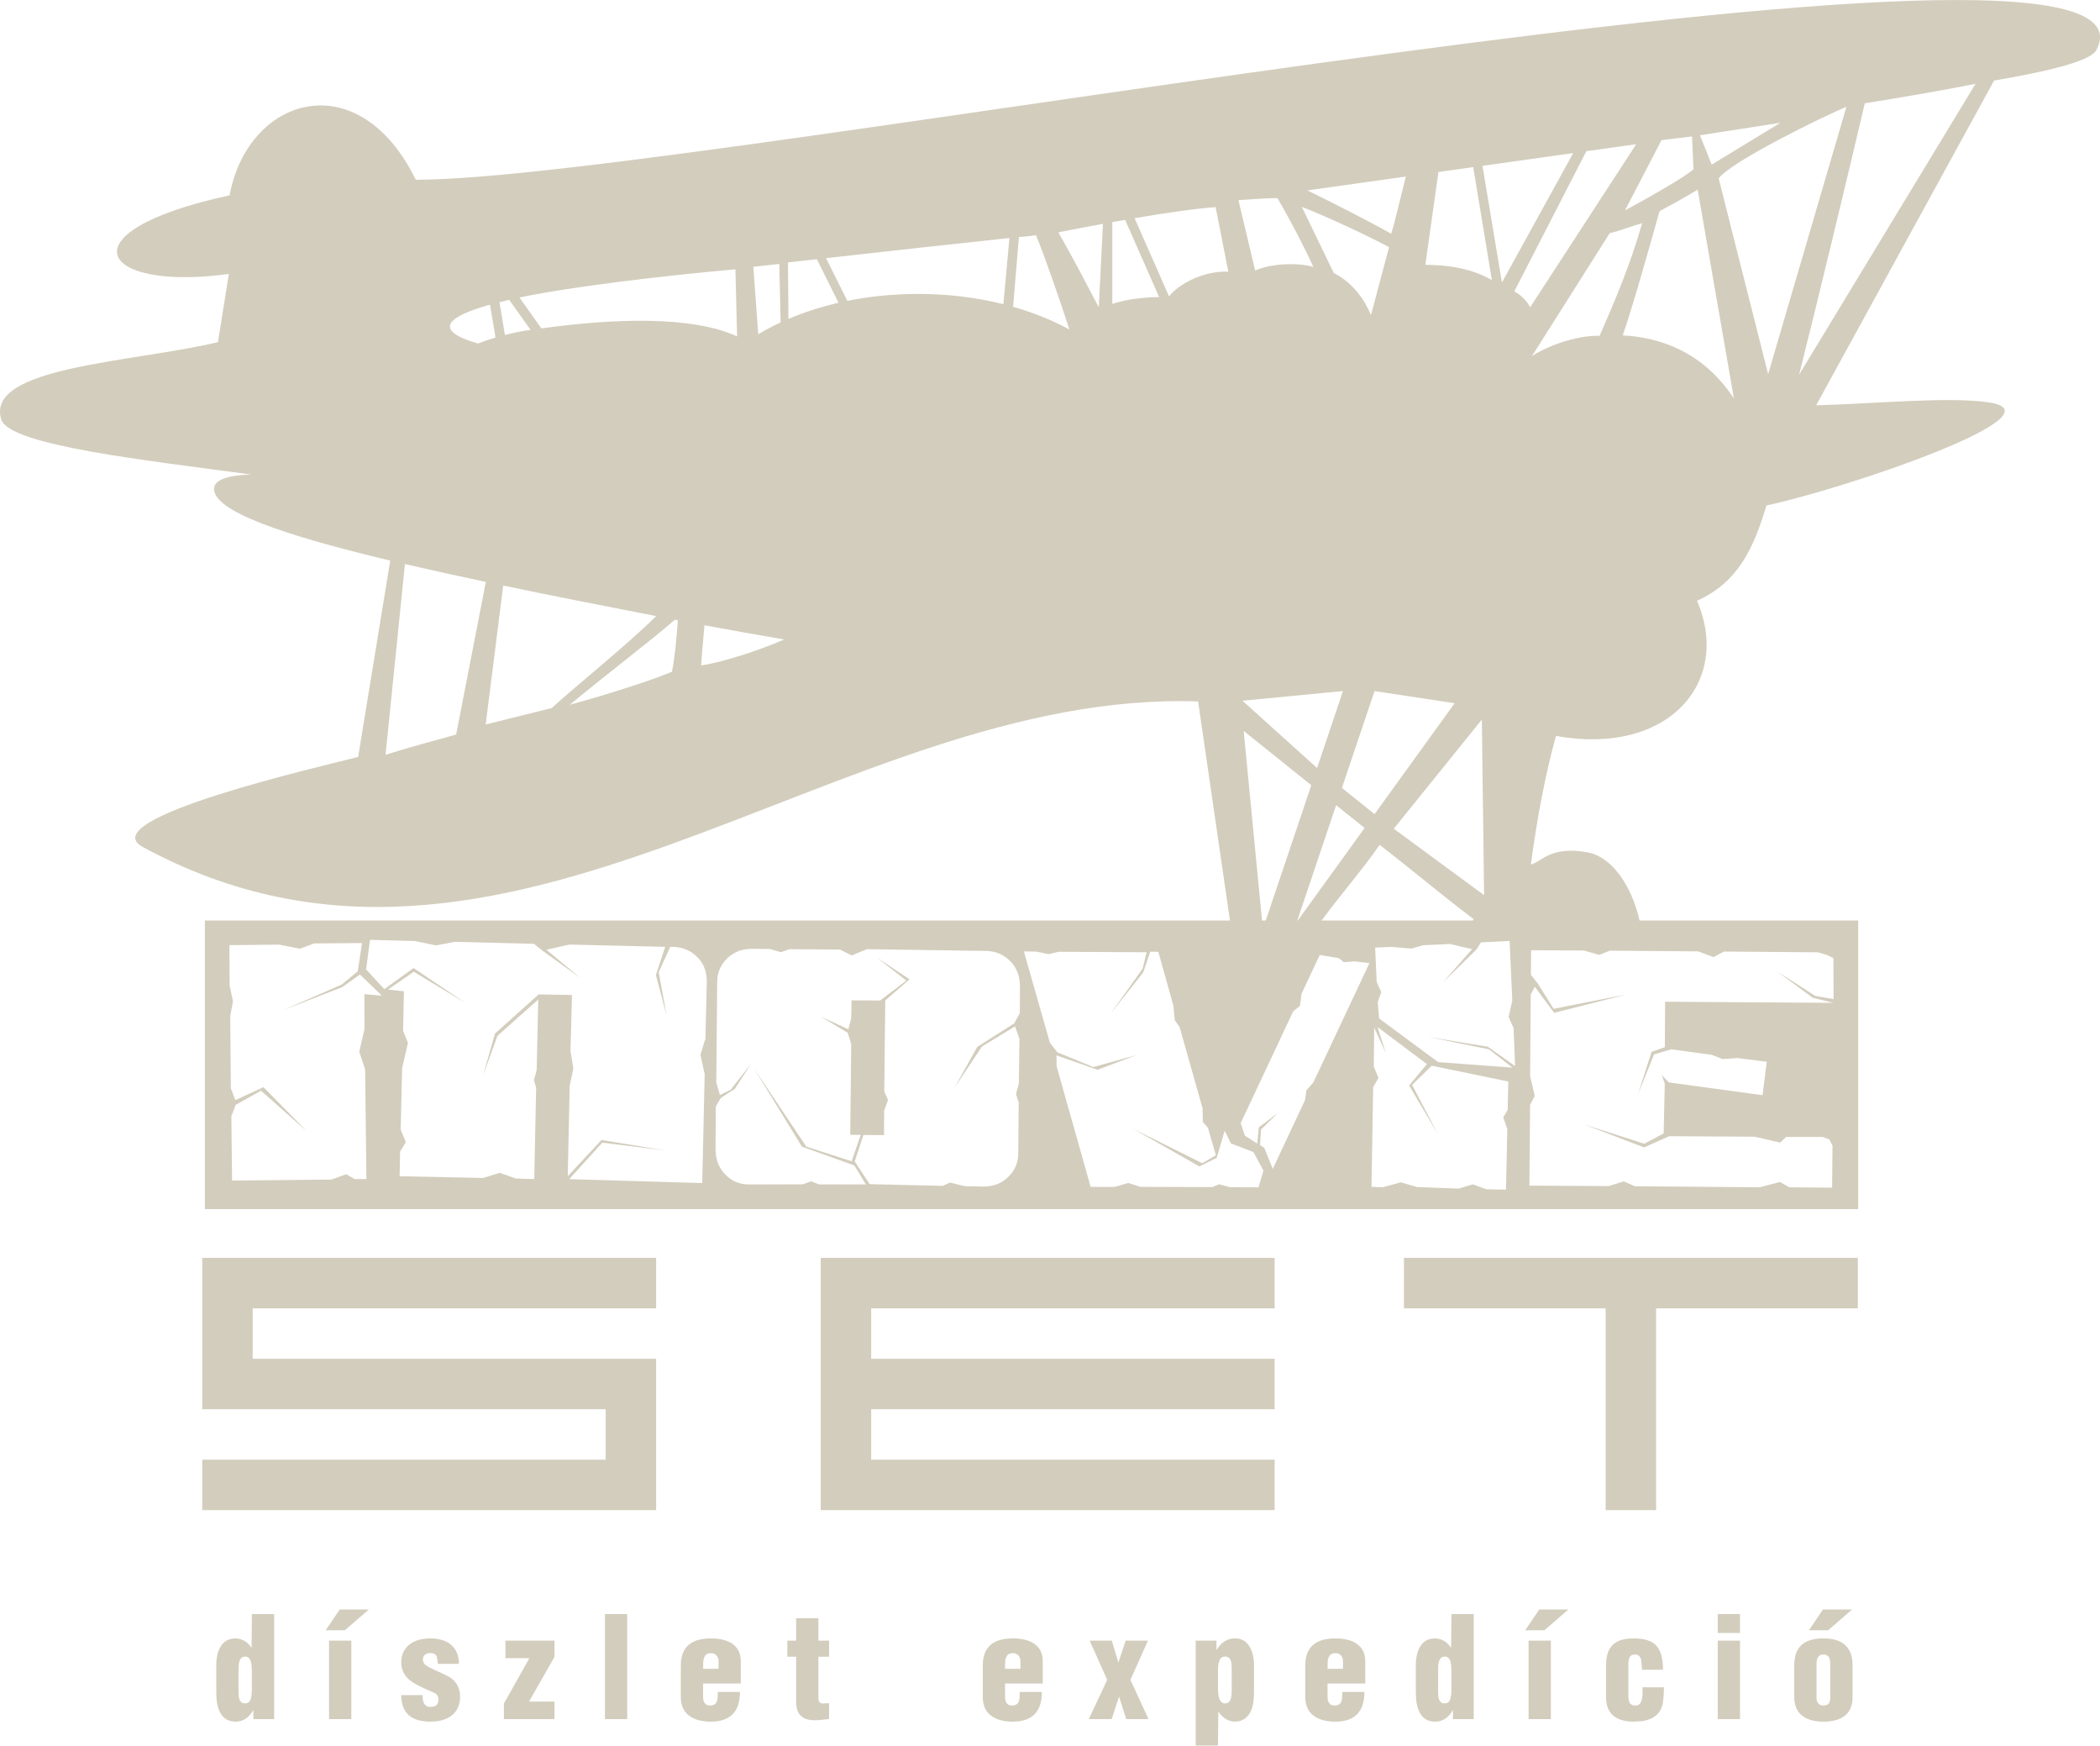
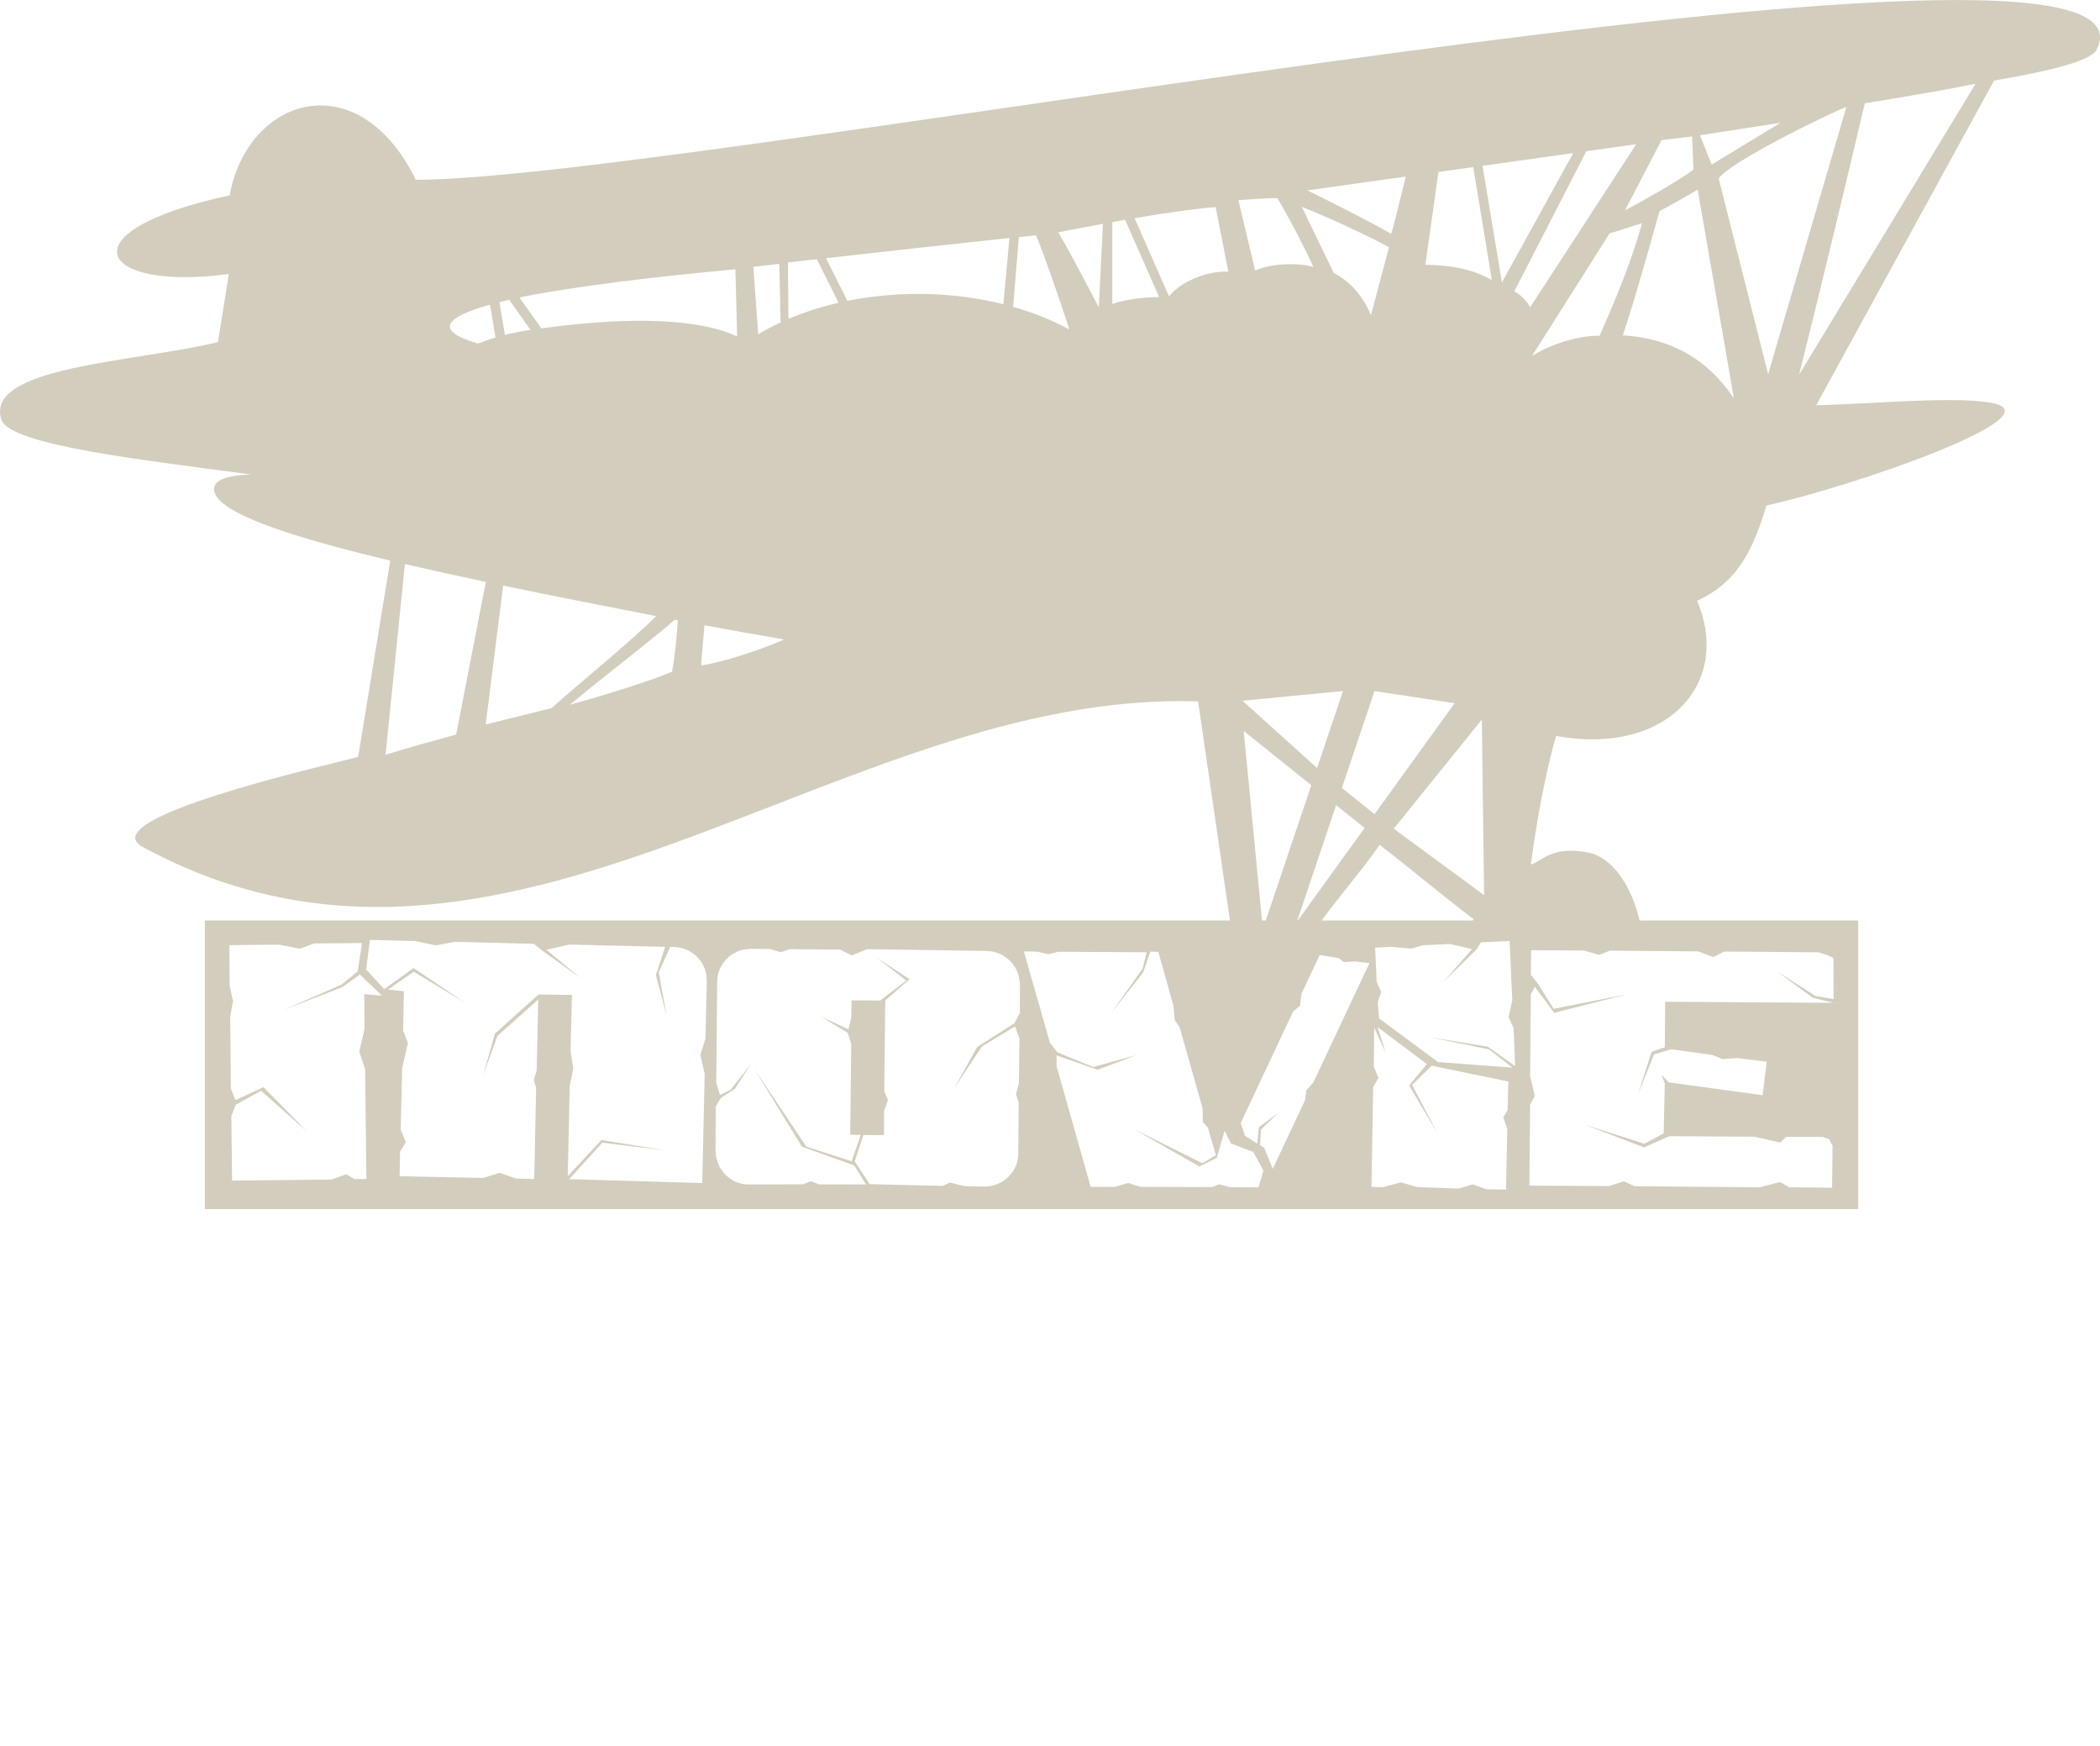
<svg xmlns="http://www.w3.org/2000/svg" id="Layer_1" data-name="Layer 1" width="72.202" height="60" viewBox="0 0 72.202 60">
  <defs>
    <style>
      .cls-1 {
        fill: #d3cdbd;
        fill-rule: evenodd;
        stroke-width: 0px;
      }
    </style>
  </defs>
-   <path class="cls-1" d="M48.271,43.237h15.605v1.734h-6.936v6.936h-1.734v-6.936h-6.936M28.219,43.237h15.605v1.734h-13.871v1.734h13.871v1.734h-13.871v1.734h13.871v1.734h-15.605v-8.669ZM6.954,43.237h15.605v1.734h-13.871v1.734h13.871v5.202H6.954v-1.734h13.871v-1.734H6.954v-5.202Z" />
-   <path class="cls-1" d="M62.677,55.323h1.002l-.824.713h-.66M62.456,57.182v1.204c.016.157.095.236.236.236.077,0,.134-.018.171-.055.037-.037.059-.097.065-.181v-1.204c0-.096-.018-.173-.053-.229-.035-.056-.096-.084-.183-.084-.084,0-.144.029-.181.087-.037.058-.055.133-.055.226ZM61.69,58.338v-1.098c0-.331.093-.572.279-.722.164-.135.405-.202.723-.202.668,0,1.002.308,1.002.925v1.098c0,.289-.093.504-.279.645-.17.129-.411.193-.722.193-.299,0-.535-.063-.708-.188-.196-.141-.294-.358-.294-.65ZM59.825,56.128h-.766v-.65h.766v.65ZM59.825,59.09h-.766v-2.697h.766v2.697ZM57.181,57.394h-.723l-.005-.048c-.01-.103-.019-.205-.029-.308-.035-.113-.104-.169-.207-.169-.09,0-.151.029-.183.087-.032.058-.048.138-.048.241v1.113c0,.096.018.173.053.229.035.056.1.084.193.084.093,0,.159-.048.197-.144.029-.074.043-.173.043-.299v-.183h.737c0,.093-.005.205-.014.337-.01.132-.026.233-.048.303-.048.161-.14.286-.275.376-.122.08-.271.13-.448.149-.032,0-.079.003-.14.007-.061.005-.1.007-.116.007-.292,0-.518-.063-.679-.188-.18-.141-.27-.358-.27-.65v-1.098c0-.334.083-.575.25-.722.151-.135.384-.202.698-.202.373,0,.634.084.785.253.151.169.226.444.226.826ZM52.922,55.323h1.002l-.824.713h-.66l.482-.713ZM53.322,59.09h-.766v-2.697h.766v2.697ZM50.668,59.09h-.713v-.313c-.154.267-.356.4-.607.4-.254,0-.435-.109-.544-.328-.084-.164-.125-.389-.125-.674v-.934c0-.254.045-.461.135-.621.112-.202.286-.303.52-.303.106,0,.206.026.301.077.095.051.181.133.258.246l.01-1.161h.766v3.612ZM49.445,57.418v.698c0,.132.008.223.024.275.032.106.098.159.197.159.093,0,.156-.041.188-.123.032-.082.048-.197.048-.344v-.636c0-.196-.019-.329-.058-.4-.039-.071-.093-.106-.164-.106-.106,0-.175.058-.207.173-.019.067-.029.169-.029.303ZM46.94,57.866h-1.296v.472c0,.084.019.152.058.205.038.053.098.08.178.08.125,0,.206-.05.241-.149.019-.054.029-.161.029-.318h.761c0,.681-.334,1.021-1.002,1.021-.302,0-.543-.063-.723-.188-.205-.144-.308-.361-.308-.65v-1.098c0-.328.098-.568.294-.722.17-.135.416-.202.737-.202.302,0,.541.056.718.169.209.135.313.339.313.612v.771ZM45.644,57.361h.53v-.265c0-.067-.018-.125-.053-.173-.048-.068-.117-.101-.207-.101-.1,0-.169.033-.209.099-.04.066-.06.153-.06.263v.178ZM41.111,56.392h.713v.328c.161-.27.372-.405.636-.405.231,0,.403.101.515.303.093.167.14.374.14.621v.934c0,.283-.042.507-.125.674-.109.218-.291.328-.544.328-.087,0-.173-.023-.26-.067-.116-.061-.215-.152-.299-.275l-.01,1.166h-.766v-3.608ZM42.349,58.083v-.698c0-.132-.008-.225-.024-.28-.032-.109-.098-.164-.198-.164-.096,0-.162.042-.197.125-.035.084-.053.201-.053.352v.636c0,.145.015.255.043.332.042.109.106.164.193.164.106,0,.175-.056.207-.169.019-.064.029-.164.029-.299ZM38.703,56.392h.766l-.602,1.349.621,1.349h-.766l-.246-.775-.255.775h-.785l.631-1.349-.602-1.349h.761l.226.756.251-.756ZM35.851,57.866h-1.296v.472c0,.084.019.152.058.205.038.053.098.08.178.08.125,0,.206-.05.241-.149.019-.054.029-.161.029-.318h.761c0,.681-.334,1.021-1.002,1.021-.302,0-.543-.063-.722-.188-.205-.144-.308-.361-.308-.65v-1.098c0-.328.098-.568.294-.722.17-.135.416-.202.737-.202.302,0,.541.056.718.169.209.135.313.339.313.612v.771ZM34.555,57.361h.53v-.265c0-.067-.018-.125-.053-.173-.048-.068-.117-.101-.207-.101-.1,0-.169.033-.209.099-.04.066-.06.153-.06.263v.178ZM27.373,56.946h-.303v-.554h.303v-.77h.766v.77h.366v.554h-.366v1.421c0,.071.014.12.041.147.027.027.07.041.128.041.035-.006.075-.009.12-.009h.077v.539c-.071.009-.152.019-.246.029-.093.01-.175.015-.246.015-.427,0-.641-.207-.641-.621v-1.56ZM25.47,57.866h-1.296v.472c0,.084.019.152.058.205.038.053.098.08.178.08.125,0,.206-.05.241-.149.019-.054.029-.161.029-.318h.761c0,.681-.334,1.021-1.002,1.021-.302,0-.543-.063-.723-.188-.205-.144-.308-.361-.308-.65v-1.098c0-.328.098-.568.294-.722.17-.135.416-.202.737-.202.302,0,.541.056.718.169.209.135.313.339.313.612v.771ZM24.175,57.361h.53v-.265c0-.067-.018-.125-.053-.173-.048-.068-.117-.101-.207-.101-.1,0-.169.033-.209.099-.04.066-.06.153-.06.263v.178ZM21.564,59.09h-.766v-3.612h.766v3.612ZM17.378,56.995v-.602h1.686v.559l-.876,1.536h.876v.602h-1.739v-.535l.876-1.56h-.824ZM15.778,57.192h-.723c-.016-.148-.029-.233-.038-.255-.033-.077-.105-.116-.218-.116-.078,0-.14.018-.187.055-.047.037-.071.094-.071.171,0,.077.035.143.107.198.032.022.076.048.131.077.417.19.653.303.709.342.22.157.33.376.33.655,0,.286-.1.504-.299.655-.18.135-.421.202-.722.202-.318,0-.56-.069-.727-.207-.183-.154-.275-.389-.275-.703h.732c0,.119.016.21.048.275.045.087.12.13.226.13.183,0,.275-.085.275-.255,0-.087-.034-.156-.102-.207-.035-.019-.163-.077-.384-.173-.291-.129-.491-.255-.601-.381-.129-.148-.194-.316-.194-.506,0-.276.1-.488.3-.636.177-.132.411-.197.702-.197.297,0,.53.071.702.212.187.154.281.376.281.665ZM11.679,55.323h1.002l-.824.713h-.66l.482-.713ZM12.079,59.09h-.766v-2.697h.766v2.697ZM9.425,59.09h-.713v-.313c-.154.267-.356.4-.607.4-.254,0-.435-.109-.544-.328-.084-.164-.125-.389-.125-.674v-.934c0-.254.045-.461.135-.621.112-.202.286-.303.52-.303.106,0,.206.026.301.077.095.051.181.133.258.246l.01-1.161h.766v3.612ZM8.201,57.418v.698c0,.132.008.223.024.275.032.106.098.159.197.159.093,0,.156-.041.188-.123.032-.082.048-.197.048-.344v-.636c0-.196-.019-.329-.058-.4-.039-.071-.093-.106-.164-.106-.106,0-.175.058-.207.173-.019.067-.029.169-.029.303Z" />
  <path class="cls-1" d="M13.132,34.225l-.606-.054.007,1.193-.181.788.201.601.045,3.773-.405.003-.289-.167-.509.183-3.415.034-.026-2.211.149-.392.872-.485,1.584,1.404-1.5-1.525-.968.444-.154-.407-.021-2.489.095-.504-.116-.537-.008-1.39,1.713-.017.716.14.486-.182,1.644-.013-.146.971-.55.456-2.017.879,2.034-.791.609-.433M35.068,33.852l.001.011-.006.963-.193.351-1.27.807-.783,1.406.944-1.419,1.14-.692.149.429-.019,1.532-.099.367.093.294-.015,1.74c.001.301-.103.561-.31.778-.207.217-.461.337-.76.361l-.092.007-.685-.016-.497-.123-.258.113-2.509-.059-.513-.783.3-.905.708.003.004-.835.133-.37-.128-.303.034-3.122.836-.726-1.125-.747,1.013.79-.897.685-.986-.004-.011.604-.097.39-.95-.436.924.554.123.385-.034,3.122.36.006-.312.906-1.558-.504-1.799-2.688,1.648,2.688,1.802.647.399.653-1.612-.002-.275-.106-.282.103-1.855.006c-.302 0-.561-.103-.778-.31-.217-.207-.338-.461-.361-.76l-.008-.104.009-1.508.174-.292.485-.316.548-.854-.696.889-.369.179-.126-.431.032-3.446c-.001-.301.101-.56.304-.778.203-.217.455-.337.754-.361l.104-.008.65.007.38.109.293-.104,1.74.014.399.201.528-.215,4.109.061c.302.007.561.113.778.316.217.203.337.455.361.754l.007.092ZM43.44,40.233l-.17.579-.973-.004-.378-.102-.237.097-2.468-.008-.426-.133-.466.136-.823-.003-1.172-4.15-.002-.37,1.412.496,1.344-.507-1.49.413-1.239-.507-.254-.33-.895-3.137.429.006.423.087.342-.081,3.025.016-.136.565-1.101,1.546,1.121-1.419.242-.711.278.004.519,1.854.045.495.166.232.791,2.797.009.474.176.197.272.943-.468.275-2.374-1.184,2.277,1.295.594-.295.273-.934.215.437.773.295.344.637ZM47.084,33.105l-1.929,4.102-.239.271-.047.337-1.109,2.361-.292-.722-.145-.095.033-.535.587-.572-.662.496-.055.56-.424-.273-.145-.43,1.804-3.84.233-.19.055-.419.625-1.33.656.106.172.139.381-.026.502.059ZM51.859,37.173l-.022.976-.152.256.139.406-.045,2.08-.674-.013-.467-.169-.486.146-1.431-.053-.559-.162-.612.168-.396-.013.058-3.427.182-.317-.161-.392.015-1.335.399.871-.284-.892,1.697,1.272-.611.736.974,1.646-.872-1.666.675-.66,2.633.543ZM51.903,32.343l.092,2.046-.126.567.171.38.052,1.306-.938-.663-2.047-.337,2.089.427.807.628-2.557-.19-2.029-1.499-.048-.564.121-.347-.157-.346-.053-1.179.566-.025.678.059.408-.116.924-.043.757.179-1.006,1.141,1.157-1.13.153-.245.982-.048ZM63.036,32.931l.006,1.411-.63-.11-1.311-.843,1.222.905.714.176-5.787-.038-.01,1.563-.456.16-.466,1.456.551-1.367.594-.177,1.397.191.365.145.519-.035,1.001.128-.145,1.148-3.225-.44-.243-.255.106.296-.038,1.714-.666.354-2.055-.659,2.049.786.862-.386,2.94.017.877.203.2-.194,1.261 0.0.224.082.114.215-.015,1.447-1.47-.014-.321-.182-.698.182-4.295-.036-.378-.168-.513.162-2.732-.015.024-2.778.159-.308-.158-.675.022-2.813.139-.261.665.895,2.505-.635-2.523.497-.549-.878-.233-.29.008-.845,1.817.01.527.149.364-.144,3.033.024.53.196.362-.19,3.241.026.293.091.225.105ZM24.3,33.717l.001.012-.047,1.972-.173.555.147.662-.084,3.747-4.572-.135,1.136-1.254,2.172.266-2.201-.357-1.159,1.244.067-3.108.125-.587-.097-.608.05-1.926-1.148-.019-1.5,1.347-.406,1.428.492-1.352,1.402-1.248-.053,2.424-.094.342.075.273-.065,3.132-.627-.018-.557-.196-.579.176-2.865-.059.015-.847.199-.326-.178-.429.05-2.111.199-.87-.166-.418.029-1.357-.548-.058.887-.613,1.784,1.079-1.792-1.206-1.008.725-.623-.678.132-1.016,1.543.04.728.15.652-.123,2.715.069.293.236,1.299.936-1.163-.968.788-.178,3.295.078-.32.97.367,1.378-.269-1.477.396-.871.128.003c.302.012.56.119.774.321.214.203.33.454.349.754l.006.092ZM7.044,31.639h56.844v9.92H7.044v-9.92Z" />
  <path class="cls-1" d="M44.759,7.11c.931.365,2.297,1.008,2.999,1.385l-.622,2.339c-.332-.807-.859-1.237-1.279-1.452M55.342,8.018c.348-.085.781-.253,1.118-.347-.413,1.452-.947,2.692-1.463,3.873-.613-.03-1.633.25-2.325.694l2.671-4.219ZM42.579,6.878c.273-.011,1.089-.082,1.343-.065.439.745.933,1.698,1.234,2.362-.493-.146-1.421-.138-2.001.125l-.576-2.422ZM58.37,6.518c-.518.309-.813.471-1.312.742-.329,1.158-.866,3.101-1.264,4.268,1.308.068,2.767.577,3.821,2.168l-1.246-7.178ZM60.793,12.859l2.69-9.185c-.742.297-4.017,1.903-4.391,2.462l1.7,6.723ZM48.335,6.069l-3.386.475c.788.385,2.146,1.07,2.882,1.491.106-.317.336-1.294.504-1.966ZM56.256,4.957l-1.714.24-2.479,4.822c.185.074.45.341.547.543l3.646-5.606ZM58.175,4.691l-1.049.125-1.256,2.416c.68-.364,2.007-1.111,2.354-1.409l-.048-1.132ZM61.218,4.22l-2.77.43c.135.336.269.672.403,1.008l2.366-1.439ZM17.036,11.601l-.188-1.129c-1.447.404-2.013.872-.414,1.336.198-.078.399-.147.601-.207ZM18.239,11.337l-.731-1.031c-.115.026-.228.053-.336.081l.187,1.126c.291-.074.585-.131.88-.175ZM17.861,10.227l.752,1.061c2.483-.344,5.186-.44,6.73.276l-.058-2.307c-2.447.22-5.605.587-7.424.969ZM67.922,2.882c-1.159.232-2.887.524-3.806.668-.507,2.171-1.686,7.067-2.26,9.33l6.066-9.998ZM51.293,9.624l-.641-3.88-1.196.168-.45,3.189c.858.015,1.567.124,2.288.524ZM50.971,5.699l.668,4.012,2.451-4.449-3.119.438ZM39.01,7.499l1.185,2.692c.296-.413,1.197-.896,2.037-.852l-.437-2.22c-.746.057-1.752.204-2.785.381ZM37.779,10.564l.142-2.871c-.537.099-1.06.2-1.533.293.554.968.858,1.569,1.391,2.578ZM38.243,7.634v2.812c.516-.171,1.116-.23,1.61-.235l-1.169-2.655c-.147.026-.294.052-.441.079ZM50.948,24.734l-3.028,3.751,3.106,2.283-.078-6.034ZM46.138,27.083l1.122.901,2.754-3.813-2.755-.417-1.122,3.33ZM42.718,24.086l2.566,2.312.89-2.645-3.456.333ZM16.704,20.002c-.99-.209-1.92-.414-2.782-.614l-.666,6.555c.792-.248,1.61-.471,2.427-.694l1.021-5.247ZM22.562,21.177c-1.872-.363-3.64-.712-5.261-1.05l-.602,4.775,2.269-.564c.915-.832,2.544-2.127,3.594-3.161ZM23.306,21.32c-.033-.006-.066-.013-.099-.019-1.028.878-2.287,1.821-3.617,2.925,1.438-.396,2.907-.875,3.515-1.138.105-.564.152-1.093.201-1.769ZM26.961,21.98c-.892-.152-1.808-.315-2.74-.488-.034.453-.096,1.01-.113,1.378.645-.081,1.991-.508,2.853-.89ZM27.109,10.962c.532-.227,1.11-.414,1.722-.555l-.747-1.498c-.333.037-.664.074-.992.111l.016,1.941ZM26.07,11.488c.242-.145.499-.28.769-.405l-.045-2.012c-.286.032-.613.069-.893.1l.169,2.317ZM34.832,10.546c.705.201,1.356.464,1.936.779-.336-1.03-.83-2.467-1.148-3.24-.169.019-.39.052-.588.062l-.2,2.399ZM31.562,10.102c1.035,0,2.026.126,2.935.354l.21-2.275c-2.042.216-4.213.458-6.306.693l.732,1.468c.767-.155,1.583-.239,2.429-.239ZM42.288,31.639l-1.095-7.529c-12.359-.421-23.761,11.801-36.284,5.003-1.784-.969,6.169-2.773,7.405-3.096l1.103-6.748c-3.724-.888-6.039-1.696-6.058-2.454-.008-.32.448-.476,1.274-.505-3.532-.48-8.303-.996-8.587-1.886-.583-1.827,4.54-1.966,7.447-2.664.106-.653.247-1.534.376-2.344-4.449.614-5.778-1.451.025-2.701.631-3.408,4.43-4.56,6.402-.536,9.511,0,60.753-10.117,57.782-4.458-.216.413-1.921.775-3.518,1.048l-6.117,11.162c1.981-.05,4.574-.308,5.944-.099,2.591.394-4.815,2.932-7.653,3.542-.436,1.445-.957,2.634-2.387,3.275,1.195,2.781-.969,5.345-4.849,4.647-.373,1.336-.652,2.847-.865,4.42.356-.077.671-.662,1.969-.414.798.152,1.486,1.101,1.769,2.338h-.003l.01.025-5.749.001.013-.026h-.003c.008-.017.016-.033.024-.05-1.126-.85-2.126-1.7-3.229-2.551-.523.769-1.396,1.779-1.993,2.601h-.002l-.01.023-.819-.008.011-.015h-.001l2.297-3.18-.978-.785-1.336,3.966h-0l-.006.038-1.103.009.026-.047h-.001l1.566-4.651-2.325-1.866.631,6.517h-.001l.022.052-1.114.013-.009-.066h-.001Z" />
</svg>